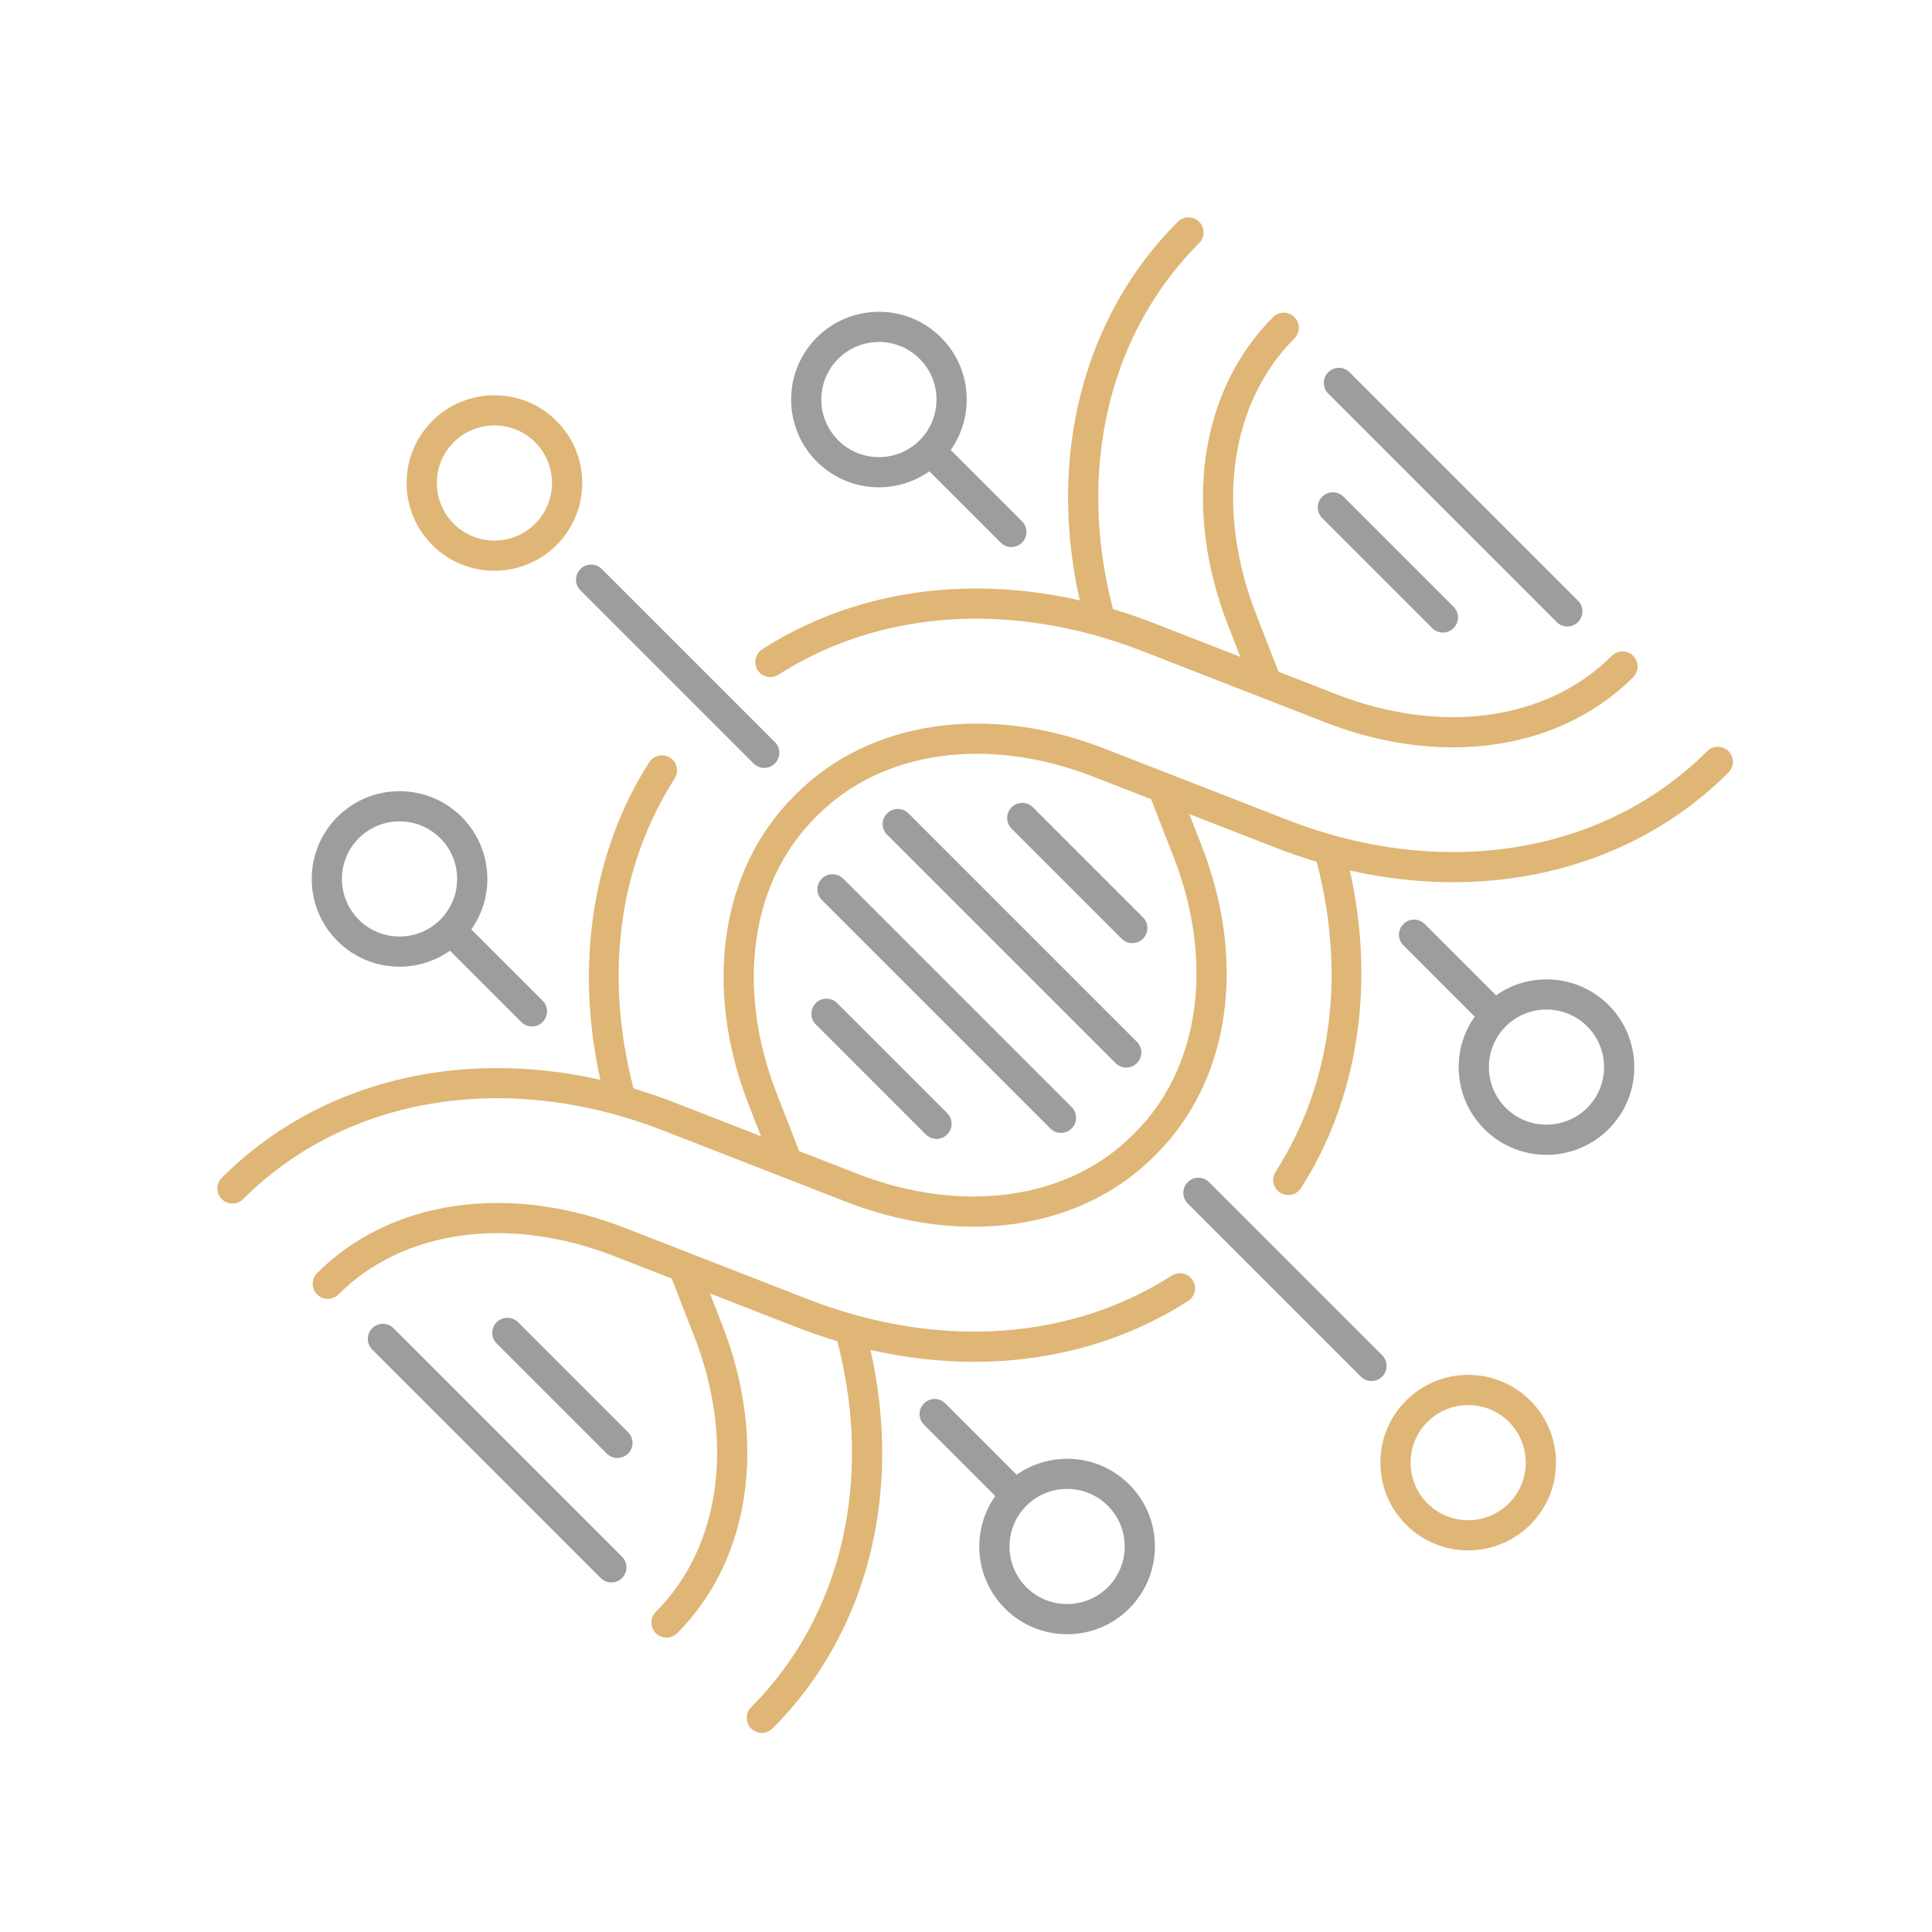
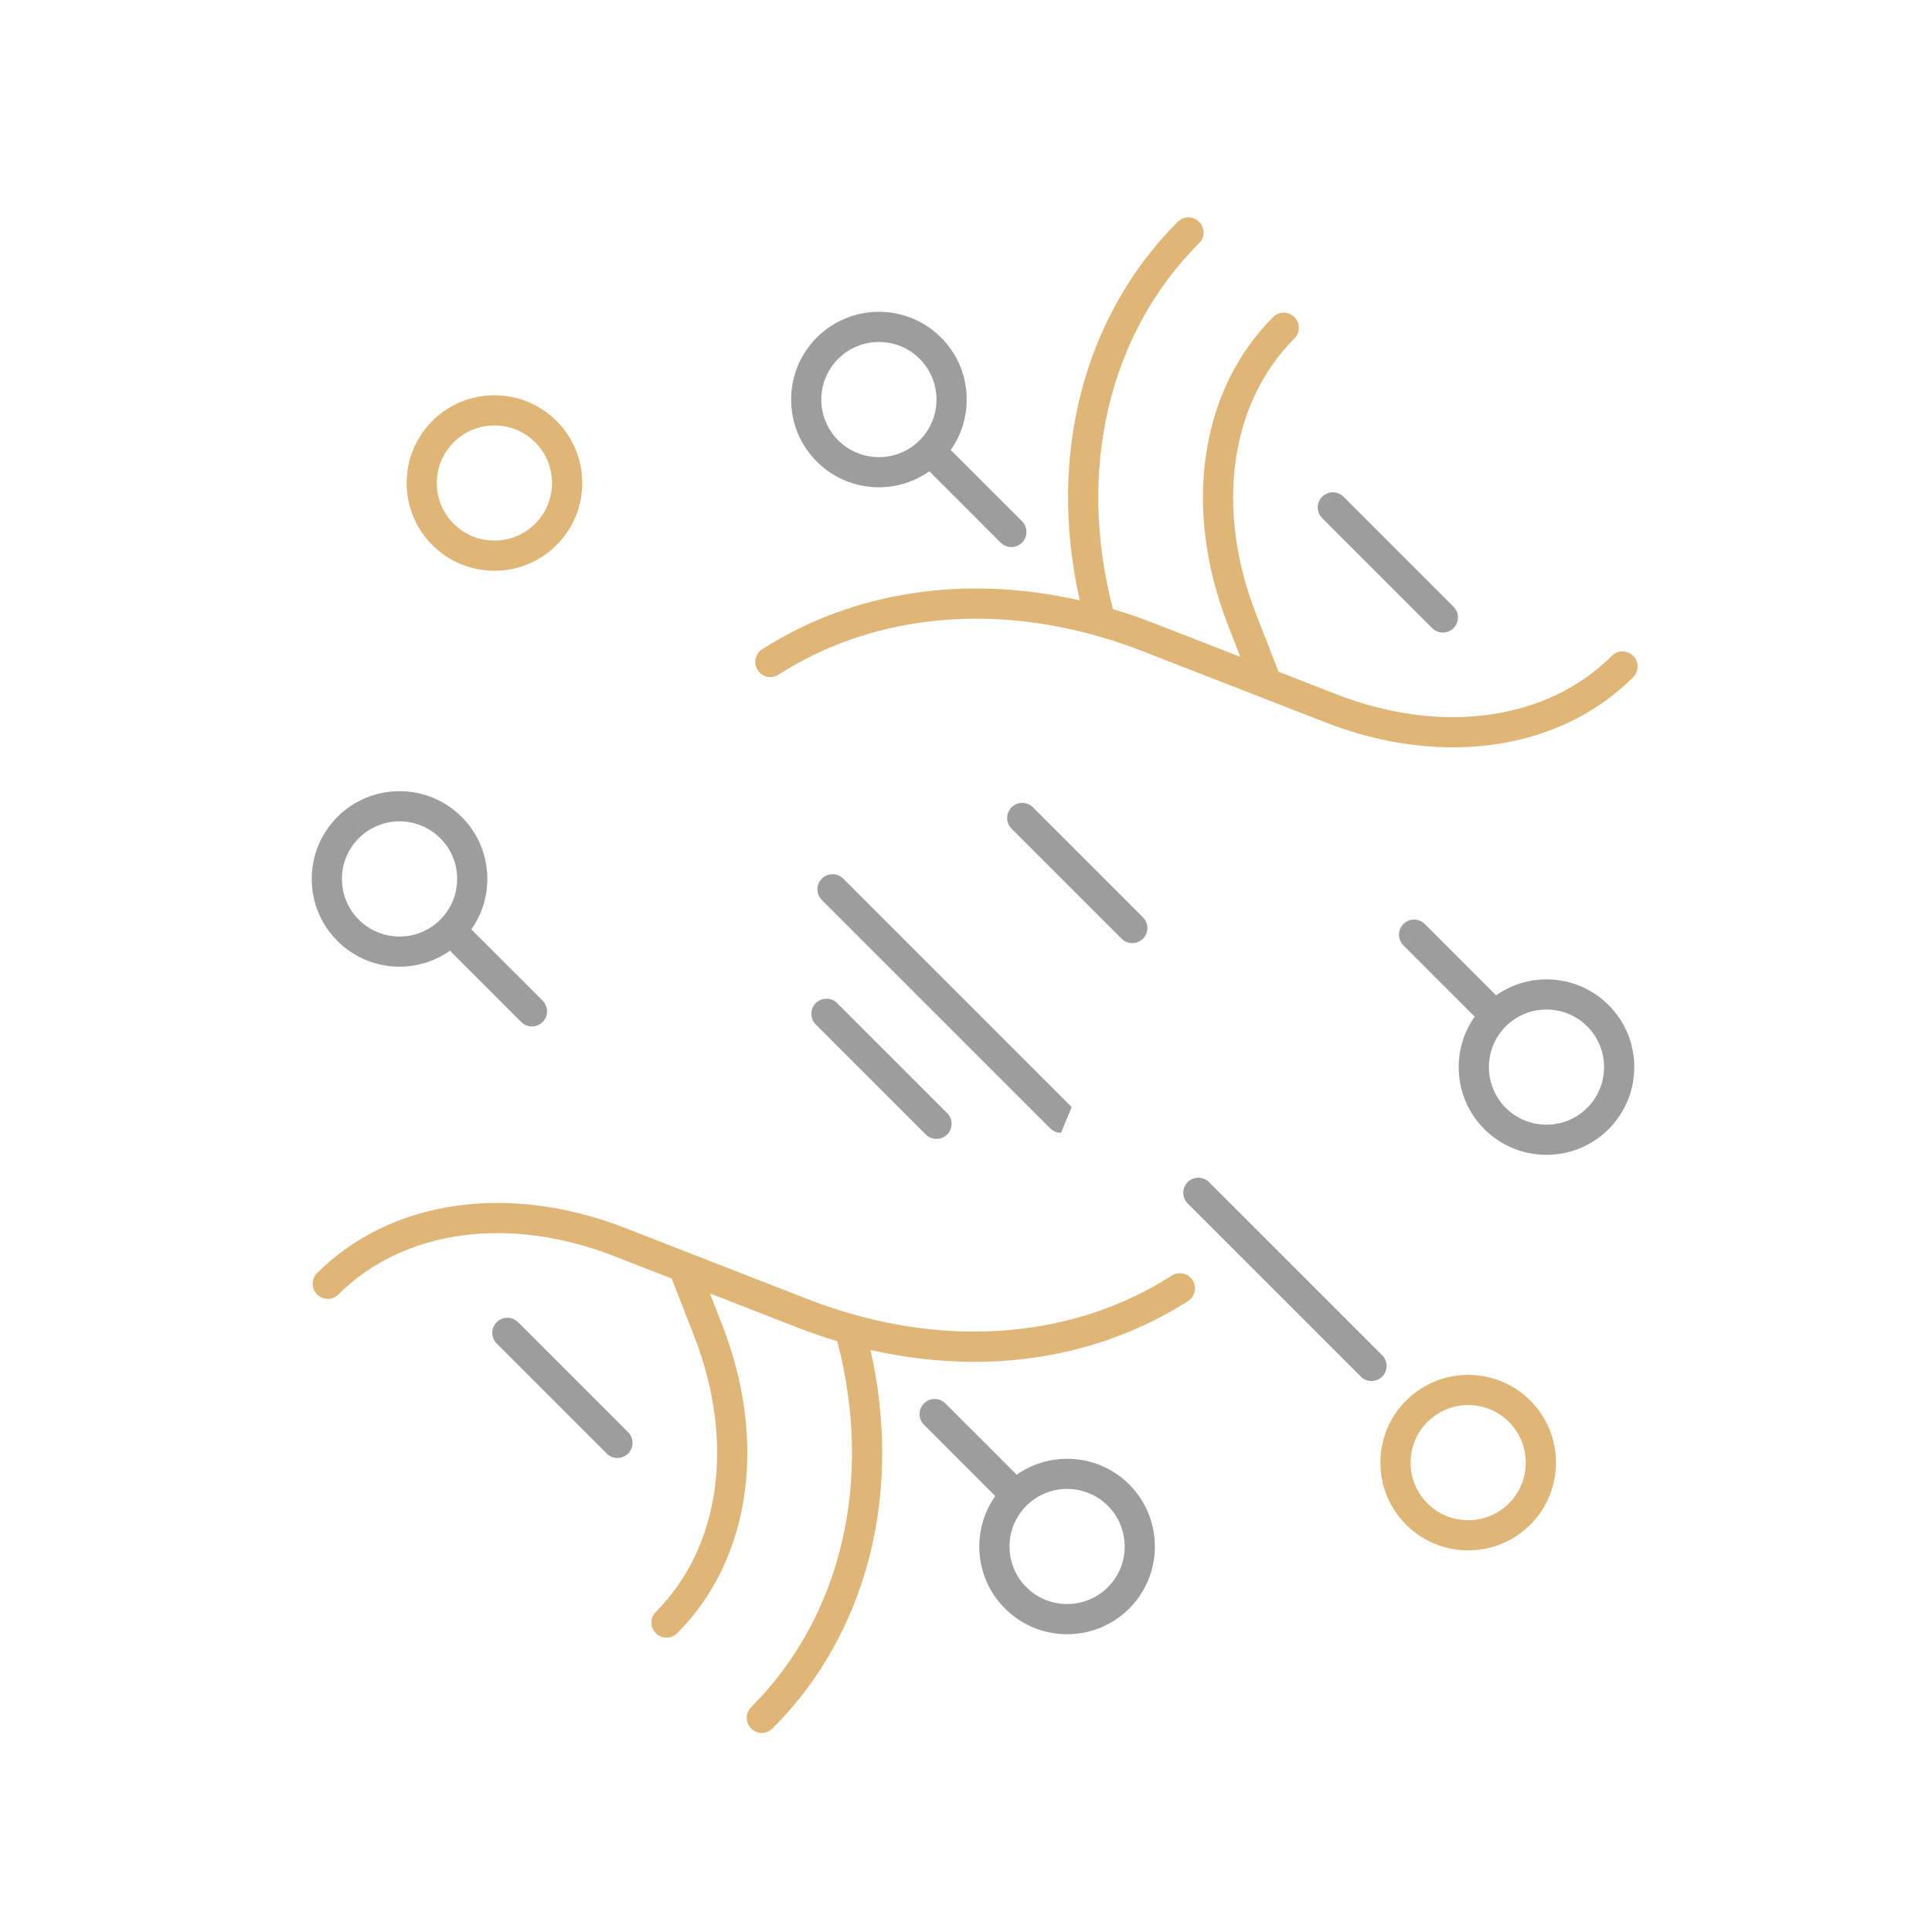
<svg xmlns="http://www.w3.org/2000/svg" id="Ebene_1" version="1.1" viewBox="0 0 512 512">
  <defs>
    <style>
      .st0 {
        fill: #dfb676;
      }

      .st1 {
        fill: #9d9d9d;
      }
    </style>
  </defs>
  <g>
    <path class="st0" d="M310.532,338.048c-23.784,15.237-53.857,18.823-84.081,10.375-.02-.007-.04-.011-.059-.017-4.11-1.151-8.222-2.518-12.322-4.115l-48.406-18.862c-30.925-12.05-62.206-7.47-81.631,11.955-1.562,1.562-1.562,4.095,0,5.656,1.562,1.562,4.095,1.562,5.657,0,17.146-17.146,45.145-21.037,73.069-10.156l15.256,5.944,5.944,15.254c10.882,27.925,6.99,55.924-10.157,73.071-1.562,1.562-1.562,4.095,0,5.656.781.781,1.805,1.172,2.829,1.172s2.047-.391,2.829-1.172c19.425-19.425,24.006-50.704,11.954-81.632l-3.275-8.405,23.027,8.973c3.567,1.39,7.145,2.612,10.724,3.684,9.635,36.857,1.184,72.977-22.825,96.986-1.562,1.562-1.562,4.095,0,5.656.781.781,1.805,1.172,2.829,1.172s2.047-.391,2.829-1.172c25.096-25.096,34.576-62.198,25.967-100.325,9.236,2.099,18.434,3.151,27.442,3.151,20.5,0,40.014-5.413,56.717-16.113,1.86-1.191,2.402-3.666,1.21-5.526-1.191-1.858-3.665-2.4-5.526-1.21Z" />
    <path class="st0" d="M206.306,178.799c23.781-15.237,53.851-18.826,84.071-10.38.022.008.044.012.066.019,4.111,1.151,8.225,2.519,12.326,4.117l48.406,18.86c11.433,4.456,22.91,6.638,33.823,6.638,18.606,0,35.564-6.348,47.808-18.592,1.562-1.562,1.562-4.095,0-5.656-1.562-1.562-4.095-1.562-5.657,0-17.146,17.146-45.146,21.037-73.07,10.156l-15.258-5.945-5.944-15.252c-10.879-27.926-6.987-55.925,10.159-73.071,1.562-1.562,1.562-4.095,0-5.656-1.562-1.562-4.095-1.562-5.657,0-19.424,19.424-24.005,50.703-11.956,81.632l3.275,8.403-23.025-8.972c-3.567-1.39-7.145-2.615-10.725-3.688-9.633-36.855-1.181-72.973,22.827-96.981,1.562-1.562,1.562-4.095,0-5.656-1.562-1.562-4.095-1.562-5.657,0-25.096,25.096-34.576,62.199-25.967,100.328-30.263-6.877-60.118-2.445-84.161,12.959-1.86,1.191-2.402,3.666-1.21,5.526,1.191,1.859,3.666,2.402,5.526,1.21Z" />
-     <path class="st0" d="M458.068,199.067c-1.562-1.562-4.095-1.562-5.657,0-27.32,27.32-69.969,34.29-111.303,18.184l-48.406-18.859c-30.925-12.053-62.205-7.473-81.632,11.955l-.728.729c-19.424,19.424-24.005,50.703-11.956,81.632l3.275,8.403-23.025-8.972c-3.568-1.39-7.147-2.601-10.727-3.67-7.819-29.845-3.985-58.944,10.886-82.156,1.191-1.86.65-4.335-1.21-5.526-1.859-1.19-4.334-.649-5.526,1.21-15.131,23.619-19.726,53.965-12.941,84.166-37.915-8.567-75.08.695-100.346,25.96-1.562,1.562-1.562,4.095,0,5.656,1.562,1.563,4.095,1.563,5.657,0,27.321-27.319,69.971-34.287,111.303-18.185l48.406,18.86c11.433,4.456,22.911,6.638,33.823,6.638,18.606,0,35.563-6.347,47.807-18.591l.73-.729c19.425-19.425,24.006-50.705,11.954-81.632l-3.275-8.406,23.027,8.972c3.568,1.39,7.147,2.601,10.727,3.67,7.819,29.845,3.985,58.945-10.886,82.158-1.191,1.86-.65,4.335,1.21,5.526.668.428,1.415.633,2.154.633,1.318,0,2.608-.651,3.372-1.843,15.131-23.619,19.726-53.965,12.941-84.167,37.916,8.568,75.08-.693,100.346-25.96,1.562-1.562,1.562-4.095,0-5.656ZM310.997,227.044c10.882,27.925,6.99,55.924-10.156,73.07l-.73.729c-17.146,17.146-45.145,21.04-73.07,10.156l-15.258-5.945-5.944-15.252c-10.879-27.926-6.987-55.925,10.16-73.072l.728-.729c17.146-17.146,45.145-21.039,73.069-10.156l15.256,5.944,5.944,15.254Z" />
  </g>
  <path class="st1" d="M300.072,249.935c-1.024,0-2.047-.391-2.829-1.172l-29.164-29.164c-1.562-1.562-1.562-4.095,0-5.656,1.563-1.562,4.096-1.562,5.657,0l29.164,29.164c1.562,1.562,1.562,4.095,0,5.656-.781.781-1.805,1.172-2.829,1.172Z" />
-   <path class="st1" d="M298.467,282.922c-1.024,0-2.047-.391-2.829-1.172l-60.547-60.547c-1.562-1.562-1.562-4.095,0-5.656,1.562-1.562,4.095-1.562,5.657,0l60.547,60.547c1.562,1.562,1.562,4.095,0,5.656-.781.781-1.805,1.172-2.829,1.172Z" />
  <path class="st1" d="M163.624,386.383c-1.024,0-2.047-.391-2.829-1.172l-29.164-29.164c-1.562-1.562-1.562-4.095,0-5.656,1.563-1.562,4.095-1.561,5.657,0l29.164,29.164c1.562,1.562,1.562,4.095,0,5.656-.781.781-1.805,1.172-2.829,1.172Z" />
-   <path class="st1" d="M162.019,419.371c-1.024,0-2.047-.391-2.829-1.172l-60.547-60.547c-1.562-1.562-1.562-4.095,0-5.656,1.562-1.562,4.095-1.562,5.657,0l60.547,60.547c1.562,1.562,1.562,4.095,0,5.656-.781.781-1.805,1.172-2.829,1.172Z" />
-   <path class="st1" d="M281.17,300.219c-1.024,0-2.047-.391-2.829-1.172l-60.546-60.547c-1.562-1.562-1.562-4.095,0-5.656,1.563-1.562,4.095-1.562,5.657,0l60.546,60.547c1.562,1.562,1.562,4.095,0,5.656-.781.781-1.805,1.172-2.829,1.172Z" />
+   <path class="st1" d="M281.17,300.219c-1.024,0-2.047-.391-2.829-1.172l-60.546-60.547c-1.562-1.562-1.562-4.095,0-5.656,1.563-1.562,4.095-1.562,5.657,0l60.546,60.547Z" />
  <path class="st1" d="M248.183,301.823c-1.024,0-2.047-.391-2.829-1.172l-29.164-29.163c-1.562-1.562-1.562-4.095,0-5.656,1.562-1.562,4.095-1.562,5.657,0l29.164,29.163c1.562,1.562,1.562,4.095,0,5.656-.781.781-1.805,1.172-2.829,1.172Z" />
-   <path class="st1" d="M415.366,166.022c-1.024,0-2.047-.391-2.829-1.172l-60.546-60.546c-1.562-1.562-1.562-4.095,0-5.656,1.562-1.562,4.095-1.562,5.657,0l60.546,60.546c1.562,1.562,1.562,4.095,0,5.656-.781.781-1.805,1.172-2.829,1.172Z" />
  <path class="st1" d="M382.378,167.628c-1.024,0-2.047-.391-2.829-1.172l-29.164-29.164c-1.562-1.562-1.562-4.095,0-5.656,1.563-1.562,4.096-1.562,5.657,0l29.164,29.164c1.562,1.562,1.562,4.095,0,5.656-.781.781-1.805,1.172-2.829,1.172Z" />
  <path class="st1" d="M363.461,365.989c-1.024,0-2.047-.391-2.829-1.172l-45.878-45.879c-1.562-1.562-1.562-4.095,0-5.656,1.563-1.562,4.095-1.562,5.657,0l45.878,45.879c1.562,1.562,1.562,4.095,0,5.656-.781.781-1.805,1.172-2.829,1.172Z" />
  <path class="st0" d="M389.084,410.866c-5.958,0-11.916-2.268-16.451-6.804-4.394-4.394-6.814-10.236-6.814-16.45s2.42-12.058,6.814-16.451c9.071-9.072,23.831-9.072,32.902,0,4.394,4.394,6.814,10.236,6.814,16.451s-2.42,12.057-6.814,16.45c-4.536,4.536-10.494,6.804-16.451,6.804ZM389.084,372.354c-3.909,0-7.818,1.488-10.794,4.464-2.883,2.884-4.471,6.717-4.471,10.795s1.588,7.91,4.471,10.794c5.951,5.951,15.637,5.951,21.588,0s5.952-15.637,0-21.589c-2.976-2.976-6.885-4.464-10.794-4.464Z" />
  <g>
    <path class="st1" d="M426.282,266.34c-8.105-8.106-20.74-8.947-29.813-2.568l-18.9-18.9c-1.562-1.562-4.095-1.562-5.657,0-1.562,1.562-1.562,4.095,0,5.656l18.896,18.896c-2.745,3.889-4.242,8.509-4.242,13.366,0,6.215,2.42,12.058,6.814,16.451,4.536,4.536,10.494,6.804,16.451,6.804s11.916-2.268,16.451-6.804c4.394-4.394,6.814-10.236,6.814-16.451s-2.42-12.057-6.814-16.45ZM420.625,293.585c-5.951,5.951-15.637,5.951-21.588,0s-5.952-15.637,0-21.589c2.976-2.976,6.885-4.464,10.794-4.464s7.818,1.488,10.794,4.464c2.883,2.884,4.471,6.717,4.471,10.794s-1.588,7.911-4.471,10.795Z" />
    <path class="st1" d="M269.426,390.815l-18.9-18.9c-1.562-1.562-4.095-1.562-5.657,0-1.562,1.562-1.562,4.095,0,5.656l18.896,18.896c-2.745,3.889-4.242,8.509-4.242,13.366,0,6.215,2.42,12.058,6.814,16.451,4.536,4.536,10.494,6.804,16.451,6.804s11.916-2.268,16.451-6.804c4.394-4.394,6.814-10.236,6.814-16.451s-2.42-12.057-6.814-16.45c-8.105-8.106-20.74-8.947-29.813-2.568ZM293.582,420.628c-5.951,5.951-15.637,5.951-21.588,0s-5.952-15.637,0-21.589c2.976-2.976,6.885-4.464,10.794-4.464s7.818,1.488,10.794,4.464c2.883,2.884,4.471,6.717,4.471,10.794s-1.588,7.911-4.471,10.795Z" />
    <path class="st1" d="M265.188,143.804c.781.781,1.805,1.172,2.829,1.172s2.047-.391,2.829-1.172c1.562-1.562,1.562-4.095,0-5.656l-18.896-18.896c2.745-3.889,4.242-8.509,4.242-13.366,0-6.215-2.42-12.058-6.814-16.451-9.071-9.072-23.831-9.072-32.902,0-4.394,4.394-6.814,10.236-6.814,16.451s2.42,12.057,6.814,16.45c4.536,4.536,10.494,6.804,16.451,6.804,4.688,0,9.366-1.427,13.362-4.236l18.9,18.9ZM222.131,116.68c-2.883-2.884-4.471-6.717-4.471-10.794s1.588-7.911,4.471-10.795c2.976-2.976,6.885-4.464,10.794-4.464s7.818,1.488,10.794,4.464c5.952,5.952,5.952,15.637,0,21.589s-15.637,5.951-21.588,0Z" />
    <path class="st1" d="M124.906,246.295c2.745-3.889,4.242-8.509,4.242-13.366,0-6.215-2.42-12.058-6.814-16.451-9.071-9.07-23.83-9.071-32.902,0h0c-4.394,4.394-6.814,10.236-6.814,16.451s2.42,12.057,6.814,16.45c4.536,4.536,10.493,6.804,16.451,6.804,4.689,0,9.366-1.427,13.362-4.236l18.9,18.9c.781.781,1.805,1.172,2.829,1.172s2.047-.391,2.829-1.172c1.562-1.562,1.562-4.095,0-5.656l-18.896-18.896ZM95.088,243.723c-2.883-2.884-4.471-6.717-4.471-10.794s1.588-7.911,4.471-10.795c5.952-5.95,15.637-5.952,21.588,0,2.883,2.884,4.471,6.717,4.471,10.795s-1.588,7.91-4.472,10.794c-5.951,5.951-15.636,5.951-21.588,0Z" />
  </g>
-   <path class="st1" d="M202.528,203.504c-1.024,0-2.047-.391-2.829-1.172l-45.878-45.879c-1.562-1.562-1.562-4.095,0-5.656,1.563-1.562,4.096-1.562,5.657,0l45.878,45.879c1.562,1.562,1.562,4.095,0,5.656-.781.781-1.805,1.172-2.829,1.172Z" />
  <path class="st0" d="M131.027,151.257c-5.958,0-11.916-2.268-16.451-6.804-4.394-4.394-6.814-10.236-6.814-16.45s2.42-12.058,6.814-16.451c9.071-9.072,23.831-9.072,32.902,0,4.394,4.394,6.814,10.236,6.814,16.451s-2.42,12.057-6.814,16.45c-4.536,4.536-10.494,6.804-16.451,6.804ZM131.027,112.744c-3.909,0-7.818,1.488-10.794,4.464-2.883,2.884-4.471,6.717-4.471,10.795s1.588,7.91,4.471,10.794c5.951,5.951,15.637,5.951,21.588,0s5.952-15.637,0-21.589c-2.976-2.976-6.885-4.464-10.794-4.464Z" />
</svg>